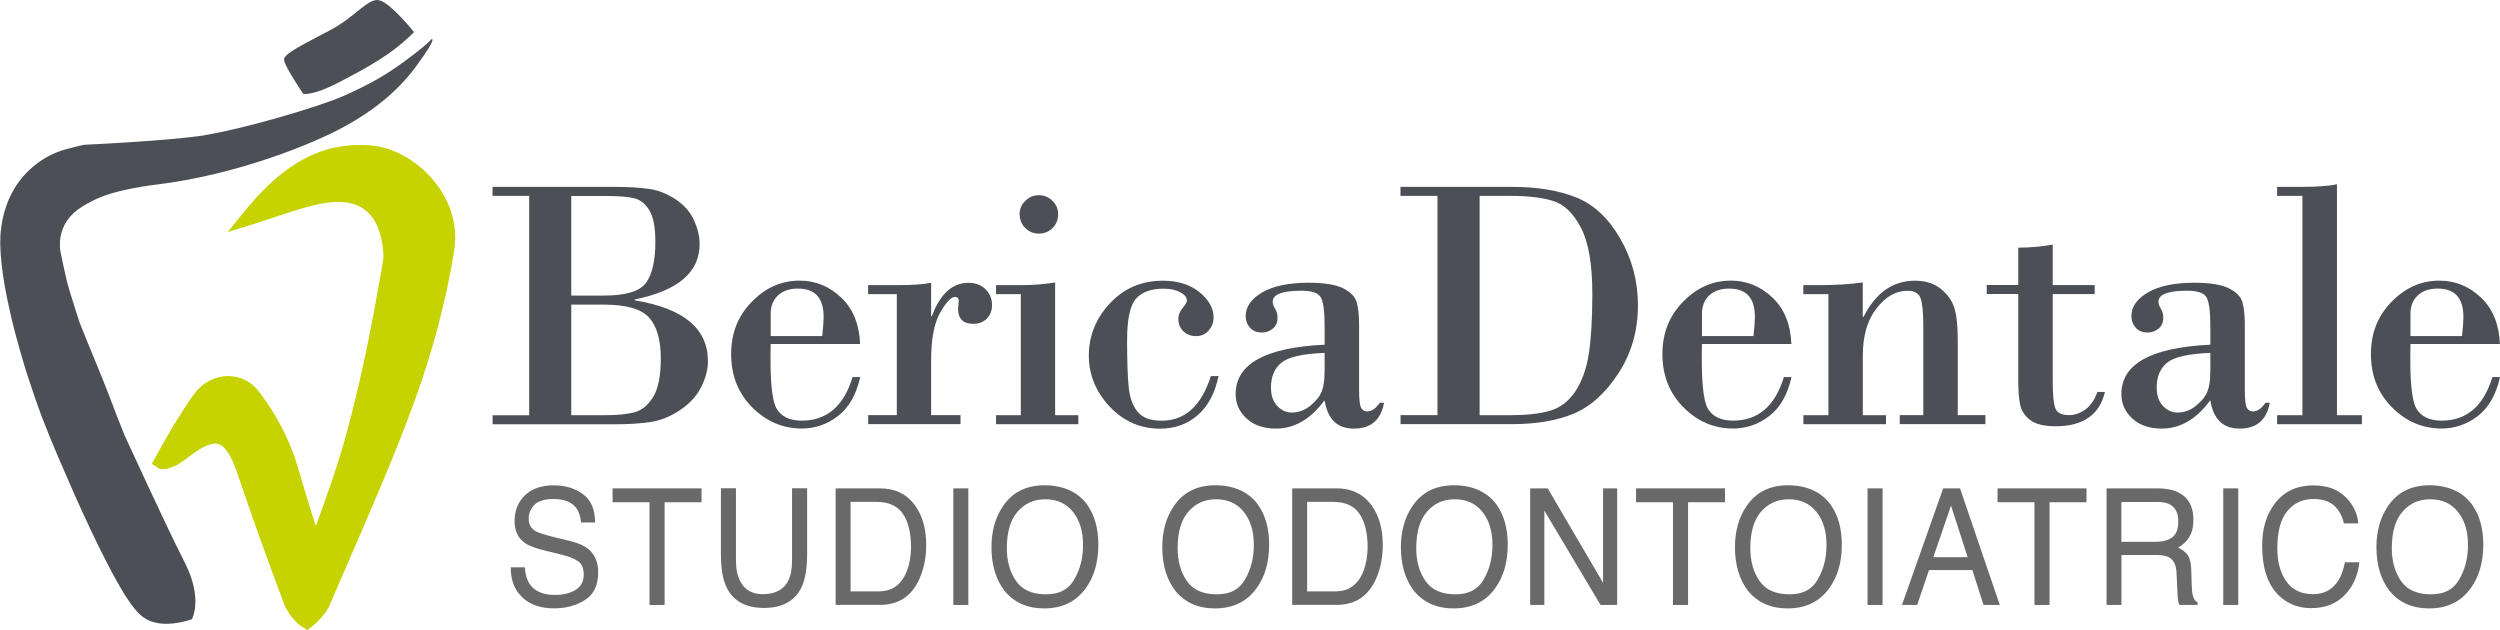
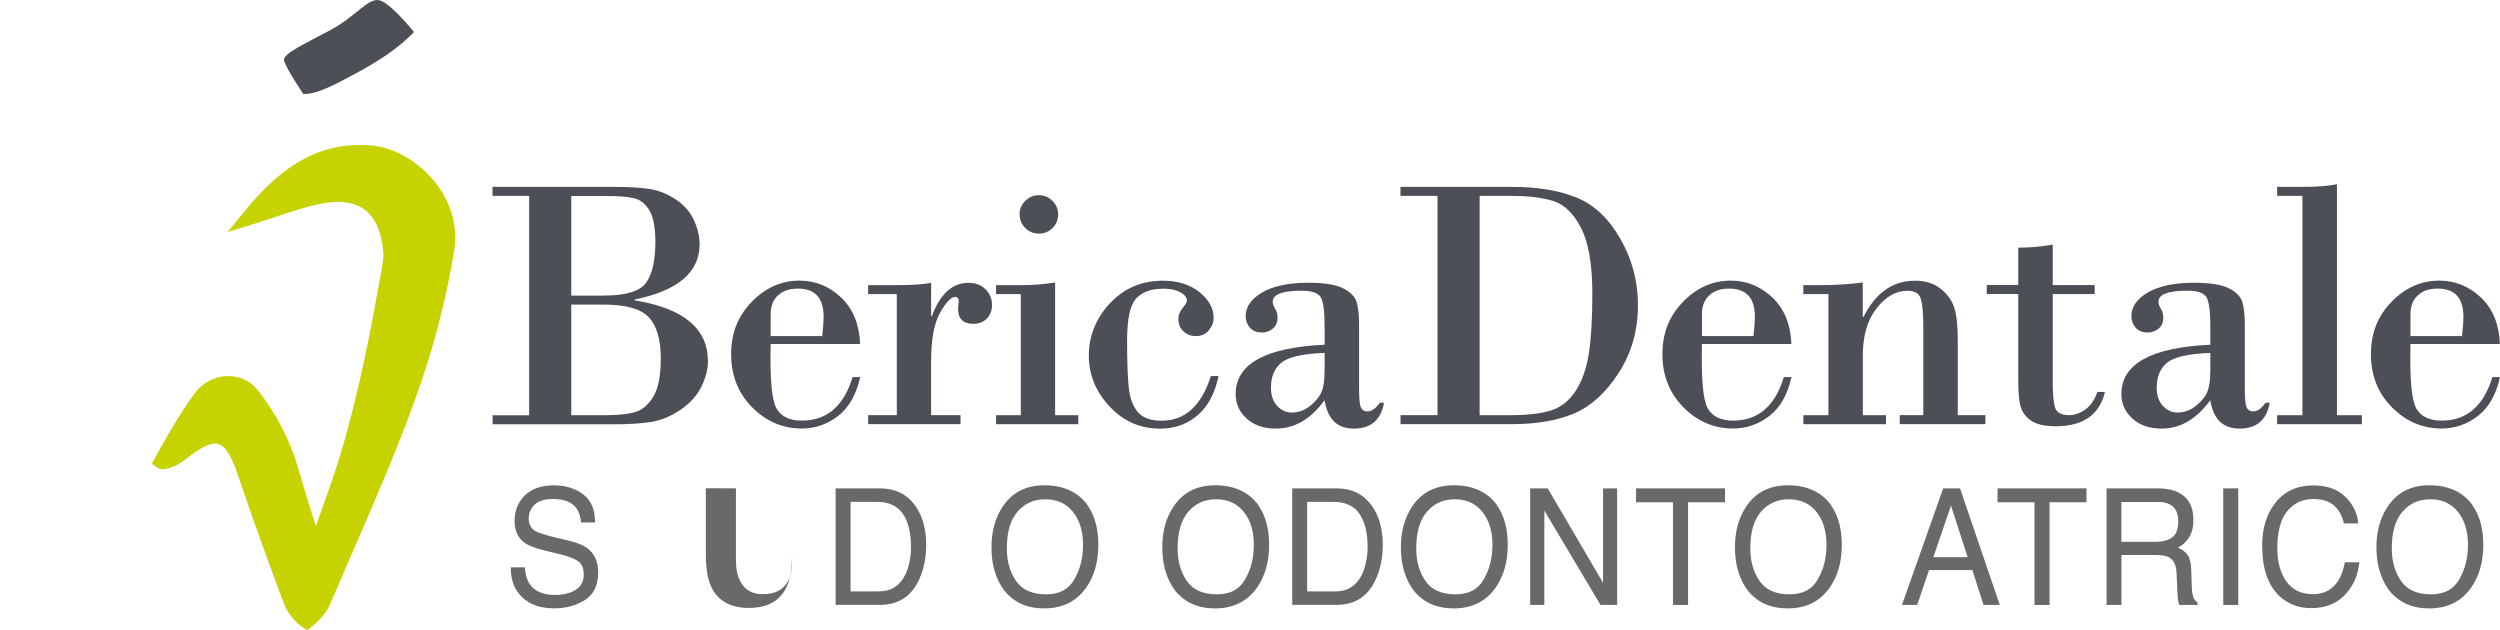
<svg xmlns="http://www.w3.org/2000/svg" viewBox="0 0 354.65 89.36">
  <defs>
    <style>.d{fill:#4d4f57;}.e{fill:#69696a;}.f{fill:#c6d300;}</style>
  </defs>
  <g id="a" />
  <g id="b">
    <g id="c">
      <g>
        <g>
-           <path class="d" d="M29.03,19.17c5.28-.82,16.08-3.96,19.73-5.57,3.65-1.61,6.01-2.99,8.43-4.76,3.61-2.64,4-3.27,4-3.27,0,0,1.04-.54-2.08,3.73-2.85,3.91-6.46,6.56-10.13,8.59-4.65,2.58-15.51,6.93-26.76,8.29-2.9,.35-6.42,1.06-8.39,1.97-.98,.46-1.94,.96-2.76,1.56-.82,.6-1.48,1.36-1.92,2.21-.59,1.18-.79,2.51-.57,3.78,0,0,.64,3.2,1.03,4.65,.5,1.79,1.11,3.58,1.67,5.38,1.76,4.43,2.97,7.16,4.32,10.7,.66,1.79,1.33,3.49,2.08,5.34,0,0,5.85,12.78,8.52,18.01,2.67,5.23,1.01,8.08,1.01,8.08-.42,.13-.85,.25-1.32,.36l-.59,.12c-.2,.04-.44,.06-.66,.09-.21,.03-.49,.04-.75,.06h-.4c-.16,0-.32,0-.48-.02-.16-.01-.32-.03-.48-.05-.19-.03-.4-.08-.6-.13l-.3-.08-.15-.04c-.06-.02-.07-.02-.18-.07-.36-.15-.72-.35-1.01-.56-.65-.51-.93-.87-1.17-1.15-.48-.58-.78-1.05-1.1-1.52-.31-.47-.59-.93-.85-1.38-.54-.9-1.03-1.8-1.5-2.69-1.88-3.57-3.53-7.13-5.13-10.71-1.57-3.6-3.12-7.09-4.57-10.86-.7-1.86-1.33-3.73-1.95-5.61-.62-1.87-1.15-3.78-1.68-5.68-.52-1.91-.97-3.84-1.37-5.8-.4-1.97-.71-3.95-.87-6.08l-.04-.81c-.01-.27-.03-.54-.02-.84,0-.59,.01-1.17,.09-1.75,.11-1.15,.37-2.34,.79-3.53,.42-1.18,1.01-2.37,1.86-3.48,.84-1.11,1.92-2.13,3.19-2.96,.64-.41,1.33-.78,2.08-1.08,.35-.15,.79-.29,1.13-.39l.86-.23c.59-.15,1.19-.31,1.87-.45,0,0,11.87-.54,17.15-1.35Z" />
          <path class="f" d="M61.81,25.98c-2.33-3-5.81-5.04-9.08-5.34-8.55-.76-14.01,4.39-18.21,9.54l-2.23,2.74,3.38-1.04c1.09-.34,2.15-.69,3.2-1.04,2.24-.75,4.35-1.46,6.51-1.91,2.75-.57,4.89-.29,6.38,.84,1.55,1.17,2.44,3.3,2.64,6.31,.04,.6-.45,3.24-.64,4.24l-.17,.92c-1.3,7.39-2.77,14.13-4.38,20.02-1.15,4.35-2.63,8.45-4.06,12.42-.11,.32-.23,.63-.34,.95-.79-2.39-1.8-5.79-2.39-7.78l-.23-.78c-1.09-3.67-3-7.33-5.5-10.58-1.06-1.38-2.6-2.14-4.36-2.14-1.82,.01-3.59,.93-4.72,2.45-2.04,2.74-4.39,6.91-5.61,9.15l-.46,.85,.8,.54c.69,.47,1.52,.14,2.56-.27l.19-.1c.12-.08,.24-.15,.37-.23,.31-.19,.63-.39,.94-.64,2.11-1.7,3.61-2.39,4.58-2.1,.96,.28,1.85,1.67,2.72,4.23,1.94,5.77,4.1,11.8,6.59,18.43,.48,1.27,1.69,2.77,2.71,3.36l.62,.35,.56-.43c.69-.53,2.02-1.77,2.59-3.11,.96-2.25,1.94-4.49,2.91-6.73,3.14-7.22,6.39-14.69,9.13-22.21,2.59-7.11,4.48-14.28,5.62-21.32,.54-3.32-.39-6.72-2.6-9.58Z" />
          <path class="d" d="M43.01,13.3s1.16,.38,4.92-1.54c3.76-1.92,6.23-3.41,8.02-4.77,1.79-1.37,2.78-2.44,2.78-2.44,0,0-3.11-3.9-4.77-4.47-1.65-.57-3.31,2.16-7.07,4.17-3.75,2.01-6.69,3.35-6.6,4.26,.09,.91,2.72,4.8,2.72,4.8Z" />
        </g>
        <g>
          <path class="e" d="M74.46,80.48c.05,.94,.26,1.7,.62,2.28,.7,1.1,1.93,1.64,3.69,1.64,.79,0,1.51-.12,2.16-.36,1.26-.47,1.88-1.3,1.88-2.5,0-.9-.26-1.54-.79-1.92-.54-.38-1.38-.7-2.52-.98l-2.1-.51c-1.38-.33-2.35-.69-2.92-1.09-.99-.69-1.48-1.72-1.48-3.1,0-1.49,.48-2.71,1.45-3.66,.97-.95,2.34-1.43,4.11-1.43,1.63,0,3.02,.42,4.15,1.26,1.14,.84,1.71,2.17,1.71,4.01h-1.98c-.11-.89-.33-1.57-.68-2.04-.64-.86-1.73-1.29-3.27-1.29-1.24,0-2.13,.28-2.68,.83-.54,.55-.81,1.2-.81,1.94,0,.81,.32,1.4,.95,1.78,.42,.24,1.36,.54,2.82,.9l2.18,.53c1.05,.26,1.86,.6,2.43,1.05,.99,.77,1.48,1.9,1.48,3.37,0,1.83-.63,3.14-1.88,3.93-1.25,.79-2.71,1.18-4.37,1.18-1.93,0-3.45-.52-4.54-1.58-1.09-1.04-1.63-2.46-1.61-4.24h1.98Z" />
-           <path class="e" d="M99.52,69.28v1.97h-5.24v14.57h-2.14v-14.57h-5.24v-1.97h12.62Z" />
-           <path class="e" d="M104.4,69.28v10.22c0,1.2,.21,2.2,.63,2.99,.63,1.2,1.69,1.8,3.17,1.8,1.79,0,3-.65,3.64-1.95,.35-.7,.52-1.66,.52-2.85v-10.22h2.14v9.29c0,2.03-.26,3.6-.77,4.69-.94,2-2.73,2.99-5.35,2.99s-4.41-1-5.34-2.99c-.52-1.1-.77-2.66-.77-4.69v-9.29h2.14Z" />
+           <path class="e" d="M104.4,69.28v10.22c0,1.2,.21,2.2,.63,2.99,.63,1.2,1.69,1.8,3.17,1.8,1.79,0,3-.65,3.64-1.95,.35-.7,.52-1.66,.52-2.85v-10.22v9.29c0,2.03-.26,3.6-.77,4.69-.94,2-2.73,2.99-5.35,2.99s-4.41-1-5.34-2.99c-.52-1.1-.77-2.66-.77-4.69v-9.29h2.14Z" />
          <path class="e" d="M118.54,69.28h6.3c2.14,0,3.8,.81,4.97,2.42,1.05,1.46,1.58,3.32,1.58,5.59,0,1.76-.31,3.34-.93,4.76-1.09,2.51-2.97,3.76-5.64,3.76h-6.28v-16.54Zm5.87,14.62c.71,0,1.3-.08,1.76-.24,.82-.29,1.49-.86,2.01-1.69,.42-.67,.72-1.53,.9-2.57,.11-.62,.16-1.2,.16-1.73,0-2.05-.38-3.64-1.15-4.77-.77-1.13-2-1.7-3.7-1.7h-3.73v12.7h3.76Z" />
-           <path class="e" d="M135.24,69.28h2.13v16.54h-2.13v-16.54Z" />
          <path class="e" d="M154.26,71.65c1.03,1.46,1.55,3.34,1.55,5.62,0,2.47-.59,4.52-1.77,6.16-1.38,1.92-3.35,2.88-5.92,2.88-2.39,0-4.27-.84-5.64-2.52-1.22-1.62-1.83-3.67-1.83-6.15,0-2.24,.52-4.15,1.57-5.74,1.34-2.04,3.32-3.06,5.95-3.06s4.78,.94,6.1,2.81Zm-1.86,10.53c.83-1.41,1.24-3.04,1.24-4.88,0-1.94-.48-3.51-1.43-4.69-.96-1.19-2.26-1.78-3.92-1.78s-2.92,.59-3.94,1.76c-1.02,1.17-1.52,2.91-1.52,5.2,0,1.83,.44,3.38,1.31,4.63,.87,1.26,2.28,1.89,4.24,1.89s3.2-.71,4.03-2.12Z" />
          <path class="e" d="M178.49,71.65c1.03,1.46,1.55,3.34,1.55,5.62,0,2.47-.59,4.52-1.77,6.16-1.38,1.92-3.35,2.88-5.92,2.88-2.39,0-4.27-.84-5.64-2.52-1.22-1.62-1.83-3.67-1.83-6.15,0-2.24,.52-4.15,1.57-5.74,1.34-2.04,3.32-3.06,5.95-3.06s4.78,.94,6.1,2.81Zm-1.86,10.53c.83-1.41,1.24-3.04,1.24-4.88,0-1.94-.48-3.51-1.43-4.69-.96-1.19-2.26-1.78-3.92-1.78s-2.92,.59-3.94,1.76c-1.02,1.17-1.52,2.91-1.52,5.2,0,1.83,.44,3.38,1.31,4.63,.87,1.26,2.28,1.89,4.24,1.89s3.2-.71,4.03-2.12Z" />
          <path class="e" d="M183.31,69.28h6.3c2.14,0,3.8,.81,4.97,2.42,1.05,1.46,1.58,3.32,1.58,5.59,0,1.76-.31,3.34-.93,4.76-1.09,2.51-2.97,3.76-5.64,3.76h-6.28v-16.54Zm5.87,14.62c.71,0,1.3-.08,1.76-.24,.82-.29,1.49-.86,2.01-1.69,.42-.67,.72-1.53,.9-2.57,.11-.62,.16-1.2,.16-1.73,0-2.05-.38-3.64-1.15-4.77-.77-1.13-2-1.7-3.7-1.7h-3.73v12.7h3.76Z" />
          <path class="e" d="M212.34,71.65c1.03,1.46,1.55,3.34,1.55,5.62,0,2.47-.59,4.52-1.77,6.16-1.38,1.92-3.35,2.88-5.92,2.88-2.39,0-4.27-.84-5.64-2.52-1.22-1.62-1.83-3.67-1.83-6.15,0-2.24,.52-4.15,1.57-5.74,1.34-2.04,3.32-3.06,5.95-3.06s4.78,.94,6.1,2.81Zm-1.86,10.53c.83-1.41,1.24-3.04,1.24-4.88,0-1.94-.48-3.51-1.43-4.69-.96-1.19-2.26-1.78-3.92-1.78s-2.92,.59-3.94,1.76c-1.02,1.17-1.52,2.91-1.52,5.2,0,1.83,.44,3.38,1.31,4.63,.87,1.26,2.28,1.89,4.24,1.89s3.2-.71,4.03-2.12Z" />
          <path class="e" d="M217.07,69.28h2.49l7.85,13.4v-13.4h2v16.54h-2.36l-7.97-13.39v13.39h-2.01v-16.54Z" />
          <path class="e" d="M244.71,69.28v1.97h-5.24v14.57h-2.14v-14.57h-5.24v-1.97h12.62Z" />
          <path class="e" d="M259.73,71.65c1.03,1.46,1.55,3.34,1.55,5.62,0,2.47-.59,4.52-1.77,6.16-1.38,1.92-3.35,2.88-5.92,2.88-2.39,0-4.27-.84-5.64-2.52-1.22-1.62-1.83-3.67-1.83-6.15,0-2.24,.52-4.15,1.57-5.74,1.34-2.04,3.32-3.06,5.95-3.06s4.78,.94,6.1,2.81Zm-1.86,10.53c.83-1.41,1.24-3.04,1.24-4.88,0-1.94-.48-3.51-1.43-4.69-.96-1.19-2.26-1.78-3.92-1.78s-2.92,.59-3.94,1.76c-1.02,1.17-1.52,2.91-1.52,5.2,0,1.83,.44,3.38,1.31,4.63,.87,1.26,2.28,1.89,4.24,1.89s3.2-.71,4.03-2.12Z" />
-           <path class="e" d="M264.93,69.28h2.13v16.54h-2.13v-16.54Z" />
          <path class="e" d="M275.67,69.28h2.38l5.64,16.54h-2.31l-1.58-4.95h-6.15l-1.68,4.95h-2.16l5.85-16.54Zm3.46,9.76l-2.36-7.31-2.51,7.31h4.87Z" />
          <path class="e" d="M295.99,69.28v1.97h-5.24v14.57h-2.14v-14.57h-5.24v-1.97h12.62Z" />
          <path class="e" d="M298.84,69.28h7.2c1.19,0,2.16,.18,2.93,.55,1.46,.71,2.19,2.01,2.19,3.91,0,.99-.19,1.8-.58,2.43-.38,.63-.92,1.14-1.61,1.52,.61,.26,1.06,.61,1.37,1.04,.31,.43,.48,1.12,.51,2.08l.07,2.22c.02,.63,.07,1.1,.15,1.41,.13,.53,.35,.86,.68,1.01v.37h-2.58c-.07-.14-.13-.33-.17-.55s-.08-.66-.11-1.31l-.13-2.76c-.05-1.08-.43-1.81-1.13-2.17-.4-.2-1.03-.3-1.89-.3h-4.79v7.09h-2.11v-16.54Zm6.97,7.58c.99,0,1.77-.21,2.34-.63,.57-.42,.86-1.18,.86-2.27,0-1.18-.4-1.98-1.21-2.41-.43-.23-1.01-.34-1.72-.34h-5.14v5.65h4.87Z" />
          <path class="e" d="M315.39,69.28h2.13v16.54h-2.13v-16.54Z" />
          <path class="e" d="M332.74,70.49c1.09,1.1,1.69,2.36,1.81,3.76h-2.05c-.23-1.07-.7-1.91-1.39-2.53-.7-.62-1.67-.93-2.93-.93-1.53,0-2.77,.57-3.71,1.72-.94,1.14-1.41,2.9-1.41,5.26,0,1.94,.43,3.51,1.28,4.71,.85,1.2,2.12,1.81,3.8,1.81,1.55,0,2.73-.64,3.55-1.9,.43-.67,.75-1.55,.96-2.63h2.05c-.18,1.74-.79,3.2-1.82,4.38-1.23,1.42-2.9,2.13-5,2.13-1.81,0-3.32-.58-4.55-1.74-1.62-1.54-2.42-3.91-2.42-7.13,0-2.44,.61-4.44,1.82-6,1.31-1.7,3.12-2.54,5.43-2.54,1.97,0,3.5,.55,4.58,1.66Z" />
          <path class="e" d="M350.73,71.65c1.03,1.46,1.55,3.34,1.55,5.62,0,2.47-.59,4.52-1.77,6.16-1.38,1.92-3.35,2.88-5.92,2.88-2.39,0-4.27-.84-5.64-2.52-1.22-1.62-1.83-3.67-1.83-6.15,0-2.24,.52-4.15,1.57-5.74,1.34-2.04,3.32-3.06,5.95-3.06s4.78,.94,6.1,2.81Zm-1.86,10.53c.83-1.41,1.24-3.04,1.24-4.88,0-1.94-.48-3.51-1.43-4.69-.96-1.19-2.26-1.78-3.92-1.78s-2.92,.59-3.94,1.76c-1.02,1.17-1.52,2.91-1.52,5.2,0,1.83,.44,3.38,1.31,4.63,.87,1.26,2.28,1.89,4.24,1.89s3.2-.71,4.03-2.12Z" />
        </g>
        <g>
          <path class="d" d="M75.07,58.9V27.79h-5.2v-1.28h17.4c1.91,0,3.51,.1,4.82,.29,1.31,.19,2.56,.69,3.77,1.49,1.21,.8,2.07,1.79,2.6,2.98,.53,1.18,.79,2.3,.79,3.35,0,4-3.07,6.62-9.21,7.86v.13c6.93,1.12,10.39,4,10.39,8.64,0,1.14-.31,2.34-.93,3.6-.62,1.26-1.61,2.36-2.96,3.28-1.36,.92-2.74,1.49-4.15,1.72-1.41,.23-3.19,.34-5.34,.34h-17.17v-1.28h5.2Zm11.12-31.1h-5.15v14.13h4.62c3.13,0,5.13-.61,6-1.83,.87-1.22,1.31-3.15,1.31-5.77,0-2.06-.29-3.56-.85-4.49-.57-.94-1.29-1.51-2.17-1.72-.88-.21-2.13-.31-3.75-.31Zm-.58,15.41h-4.57v15.69h4.72c1.76,0,3.16-.13,4.2-.4,1.05-.27,1.94-.98,2.67-2.15,.74-1.16,1.11-2.99,1.11-5.49,0-2.66-.56-4.6-1.67-5.82-1.11-1.22-3.27-1.83-6.46-1.83Z" />
          <path class="d" d="M122.03,48.8h-12.7c-.12,4.95,.16,8,.83,9.15,.67,1.15,1.87,1.72,3.59,1.72,3.55,0,5.95-2.06,7.2-6.18h1.08c-.55,2.49-1.6,4.33-3.14,5.52-1.54,1.19-3.26,1.78-5.15,1.78-2.69,0-5.04-1-7.03-3-1.99-2-2.99-4.52-2.99-7.54s.97-5.42,2.92-7.43c1.95-2.01,4.21-3.01,6.79-3.01,2.24,0,4.2,.8,5.89,2.39,1.68,1.59,2.58,3.79,2.7,6.6Zm-12.7-1.13h7.31c.13-1.19,.2-2.09,.2-2.71,0-2.68-1.21-4.02-3.64-4.02-1.21,0-2.15,.32-2.84,.97-.69,.64-1.03,1.52-1.03,2.62v3.14Z" />
          <path class="d" d="M127.22,58.9v-17.17h-4.07v-1.28h4.12c2.11,0,3.72-.11,4.82-.33v4.74h.1c1.17-3.16,2.9-4.74,5.2-4.74,1,0,1.81,.31,2.42,.92,.61,.61,.92,1.35,.92,2.22,0,.8-.25,1.45-.74,1.94-.49,.49-1.14,.74-1.92,.74-1.44,0-2.16-.72-2.16-2.16l.1-1.08c0-.38-.18-.58-.53-.58-.55,0-1.26,.74-2.11,2.23-.85,1.49-1.28,3.77-1.28,6.83v7.71h4.17v1.28h-13.1v-1.28h4.07Z" />
          <path class="d" d="M149.68,40.07v18.83h3.29v1.28h-11.67v-1.28h3.51v-17.17h-3.51v-1.28h3.56c1.71,0,3.31-.13,4.82-.38Zm-5.05-9.67c0-.74,.27-1.37,.82-1.91,.54-.54,1.18-.8,1.92-.8s1.38,.26,1.92,.79c.54,.53,.82,1.17,.82,1.92s-.27,1.44-.8,1.96c-.54,.52-1.18,.78-1.93,.78s-1.4-.26-1.93-.79c-.54-.53-.8-1.18-.8-1.95Z" />
          <path class="d" d="M171.78,53.35h1.08c-.5,2.43-1.49,4.28-2.96,5.55-1.47,1.27-3.25,1.91-5.32,1.91-2.83,0-5.22-1.05-7.18-3.15-1.96-2.1-2.94-4.51-2.94-7.24s1-5.28,3.01-7.41c2.01-2.13,4.5-3.19,7.48-3.19,2.13,0,3.86,.54,5.2,1.62,1.34,1.08,2.01,2.29,2.01,3.63,0,.67-.23,1.27-.69,1.81-.46,.54-1.06,.8-1.8,.8s-1.32-.23-1.79-.68c-.48-.45-.72-1.05-.72-1.78,0-.52,.2-1.03,.61-1.53,.41-.5,.61-.84,.61-1.03,0-.45-.31-.85-.93-1.19-.62-.34-1.42-.52-2.41-.52-1.74,0-3.03,.47-3.88,1.41-.85,.94-1.27,2.92-1.27,5.95s.08,5.27,.24,6.72c.16,1.45,.58,2.59,1.27,3.41,.69,.83,1.82,1.24,3.39,1.24,3.31,0,5.64-2.11,6.98-6.33Z" />
          <path class="d" d="M187.91,48.9v-2.56c0-2.09-.17-3.46-.52-4.12-.34-.65-1.27-.98-2.77-.98-2.71,0-4.07,.52-4.07,1.56,0,.3,.11,.63,.34,.99,.23,.36,.34,.78,.34,1.27,0,.69-.23,1.21-.68,1.57-.45,.36-.96,.54-1.53,.54-.74,0-1.31-.23-1.71-.69-.4-.46-.6-1-.6-1.62,0-1.34,.78-2.46,2.35-3.38,1.57-.91,3.75-1.37,6.54-1.37,2.24,0,3.88,.26,4.92,.78,1.04,.52,1.68,1.16,1.92,1.93,.24,.77,.36,1.86,.36,3.26v9.24c0,1.36,.1,2.2,.29,2.54s.49,.5,.89,.5c.6,0,1.19-.41,1.76-1.23h.6c-.44,2.44-1.86,3.67-4.27,3.67s-3.72-1.34-4.17-4.02c-1.96,2.68-4.25,4.02-6.88,4.02-1.74,0-3.13-.47-4.17-1.42-1.04-.95-1.56-2.1-1.56-3.48,0-4.27,4.2-6.6,12.6-7Zm0,3.87v-2.71c-3.1,.12-5.14,.58-6.13,1.39-.99,.81-1.48,1.99-1.48,3.53,0,1.12,.3,1.99,.89,2.61,.59,.62,1.28,.93,2.05,.93,.99,0,1.88-.33,2.67-.99,.8-.66,1.33-1.33,1.59-2,.27-.67,.4-1.59,.4-2.76Z" />
          <path class="d" d="M203.92,58.9V27.79h-5.25v-1.28h15.89c3.51,0,6.52,.5,9.03,1.49,2.5,1,4.59,2.95,6.26,5.85,1.67,2.9,2.51,6.05,2.51,9.45,0,3.6-.92,6.81-2.76,9.64-1.84,2.83-3.96,4.74-6.36,5.74-2.4,1-5.33,1.49-8.77,1.49h-15.79v-1.28h5.25Zm5.98-31.1v31.1h4.37c2.29,0,4.16-.21,5.61-.63,1.45-.42,2.64-1.33,3.59-2.74,.94-1.41,1.58-3.19,1.92-5.35,.33-2.16,.5-4.98,.5-8.46,0-4.18-.53-7.31-1.59-9.36-1.06-2.06-2.36-3.33-3.9-3.83-1.54-.49-3.55-.74-6.03-.74h-4.47Z" />
          <path class="d" d="M254.14,48.8h-12.7c-.12,4.95,.16,8,.83,9.15,.67,1.15,1.87,1.72,3.59,1.72,3.55,0,5.95-2.06,7.2-6.18h1.08c-.55,2.49-1.6,4.33-3.14,5.52-1.54,1.19-3.26,1.78-5.15,1.78-2.69,0-5.04-1-7.03-3-1.99-2-2.99-4.52-2.99-7.54s.97-5.42,2.92-7.43c1.95-2.01,4.21-3.01,6.79-3.01,2.24,0,4.2,.8,5.89,2.39,1.68,1.59,2.58,3.79,2.7,6.6Zm-12.7-1.13h7.31c.13-1.19,.2-2.09,.2-2.71,0-2.68-1.21-4.02-3.64-4.02-1.21,0-2.15,.32-2.84,.97-.69,.64-1.03,1.52-1.03,2.62v3.14Z" />
          <path class="d" d="M259.38,58.9v-17.17h-3.56v-1.28h2.28c2.26,0,4.31-.13,6.15-.38v4.9h.1c1.72-3.43,4.16-5.15,7.31-5.15,1.47,0,2.68,.38,3.63,1.13,.95,.75,1.59,1.64,1.93,2.66,.34,1.02,.51,2.6,.51,4.74v10.54h3.92v1.28h-12.15v-1.28h3.34v-12.55c0-1.92-.12-3.25-.37-3.99-.24-.74-.87-1.1-1.89-1.1-1.62,0-3.08,.83-4.38,2.5-1.3,1.67-1.94,3.9-1.94,6.72v8.43h3.29v1.28h-11.72v-1.28h3.56Z" />
          <path class="d" d="M291.2,34.72v5.72h5.95v1.28h-5.95v12.43c0,1.82,.12,3.07,.36,3.74,.24,.67,.89,1,1.95,1,.8,0,1.58-.27,2.32-.8,.74-.54,1.31-1.36,1.7-2.49h1.08c-.77,3.25-3.11,4.87-7,4.87-1.64,0-2.85-.3-3.62-.89-.77-.59-1.24-1.33-1.42-2.2-.18-.87-.26-2.05-.26-3.54v-12.13h-4.47v-1.28h4.47v-5.3c1.66,0,3.29-.14,4.89-.43Z" />
          <path class="d" d="M313.56,48.9v-2.56c0-2.09-.17-3.46-.52-4.12-.34-.65-1.27-.98-2.77-.98-2.71,0-4.07,.52-4.07,1.56,0,.3,.11,.63,.34,.99,.23,.36,.34,.78,.34,1.27,0,.69-.23,1.21-.68,1.57-.45,.36-.96,.54-1.53,.54-.74,0-1.31-.23-1.71-.69-.4-.46-.6-1-.6-1.62,0-1.34,.78-2.46,2.35-3.38,1.57-.91,3.75-1.37,6.54-1.37,2.24,0,3.88,.26,4.92,.78,1.04,.52,1.68,1.16,1.92,1.93,.24,.77,.36,1.86,.36,3.26v9.24c0,1.36,.1,2.2,.29,2.54,.19,.33,.49,.5,.89,.5,.6,0,1.19-.41,1.76-1.23h.6c-.44,2.44-1.86,3.67-4.27,3.67s-3.72-1.34-4.17-4.02c-1.96,2.68-4.25,4.02-6.88,4.02-1.74,0-3.13-.47-4.17-1.42-1.04-.95-1.56-2.1-1.56-3.48,0-4.27,4.2-6.6,12.6-7Zm0,3.87v-2.71c-3.1,.12-5.14,.58-6.13,1.39-.99,.81-1.48,1.99-1.48,3.53,0,1.12,.3,1.99,.89,2.61,.59,.62,1.28,.93,2.05,.93,.99,0,1.88-.33,2.67-.99,.8-.66,1.33-1.33,1.59-2,.27-.67,.4-1.59,.4-2.76Z" />
          <path class="d" d="M326.62,58.9V27.79h-3.59v-1.28h3.44c2.31,0,3.99-.13,5.05-.38V58.9h3.54v1.28h-12.03v-1.28h3.59Z" />
          <path class="d" d="M354.65,48.8h-12.7c-.12,4.95,.16,8,.83,9.15,.67,1.15,1.87,1.72,3.59,1.72,3.55,0,5.95-2.06,7.2-6.18h1.08c-.55,2.49-1.6,4.33-3.14,5.52-1.54,1.19-3.26,1.78-5.15,1.78-2.69,0-5.04-1-7.03-3-1.99-2-2.99-4.52-2.99-7.54s.97-5.42,2.92-7.43c1.95-2.01,4.21-3.01,6.79-3.01,2.24,0,4.2,.8,5.89,2.39,1.68,1.59,2.58,3.79,2.7,6.6Zm-12.7-1.13h7.31c.13-1.19,.2-2.09,.2-2.71,0-2.68-1.21-4.02-3.64-4.02-1.21,0-2.15,.32-2.84,.97-.69,.64-1.03,1.52-1.03,2.62v3.14Z" />
        </g>
      </g>
    </g>
  </g>
</svg>